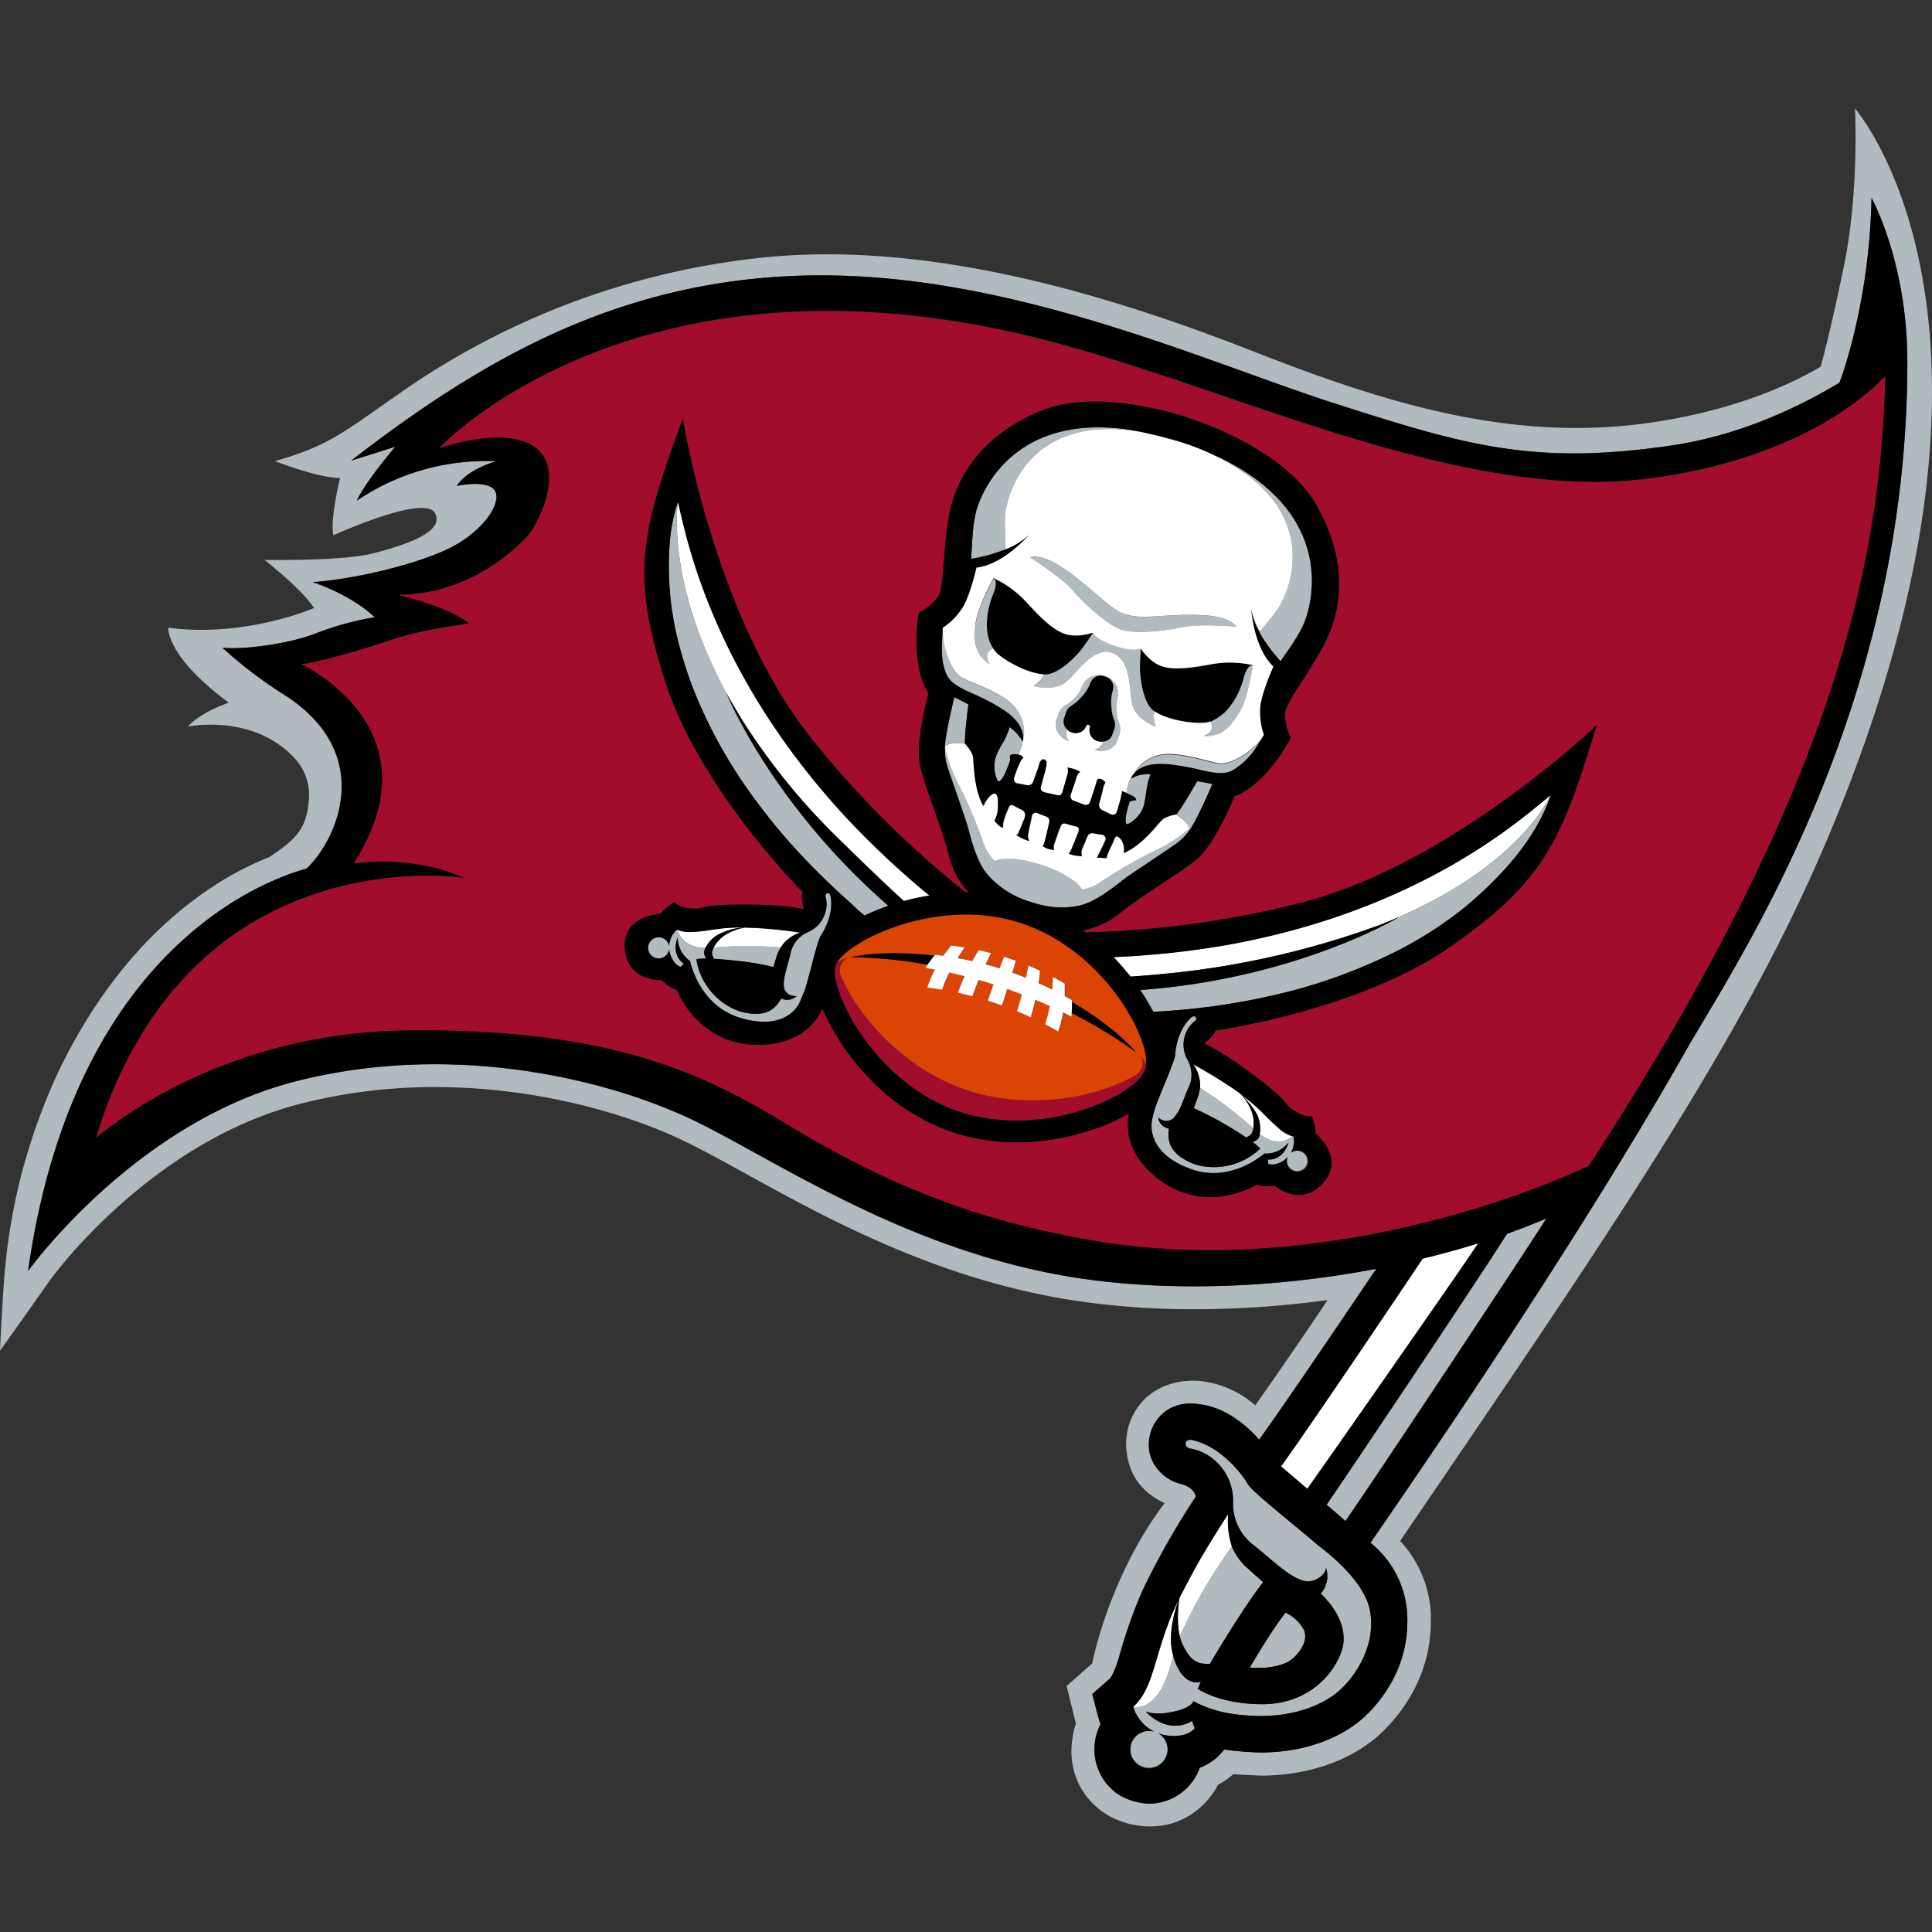
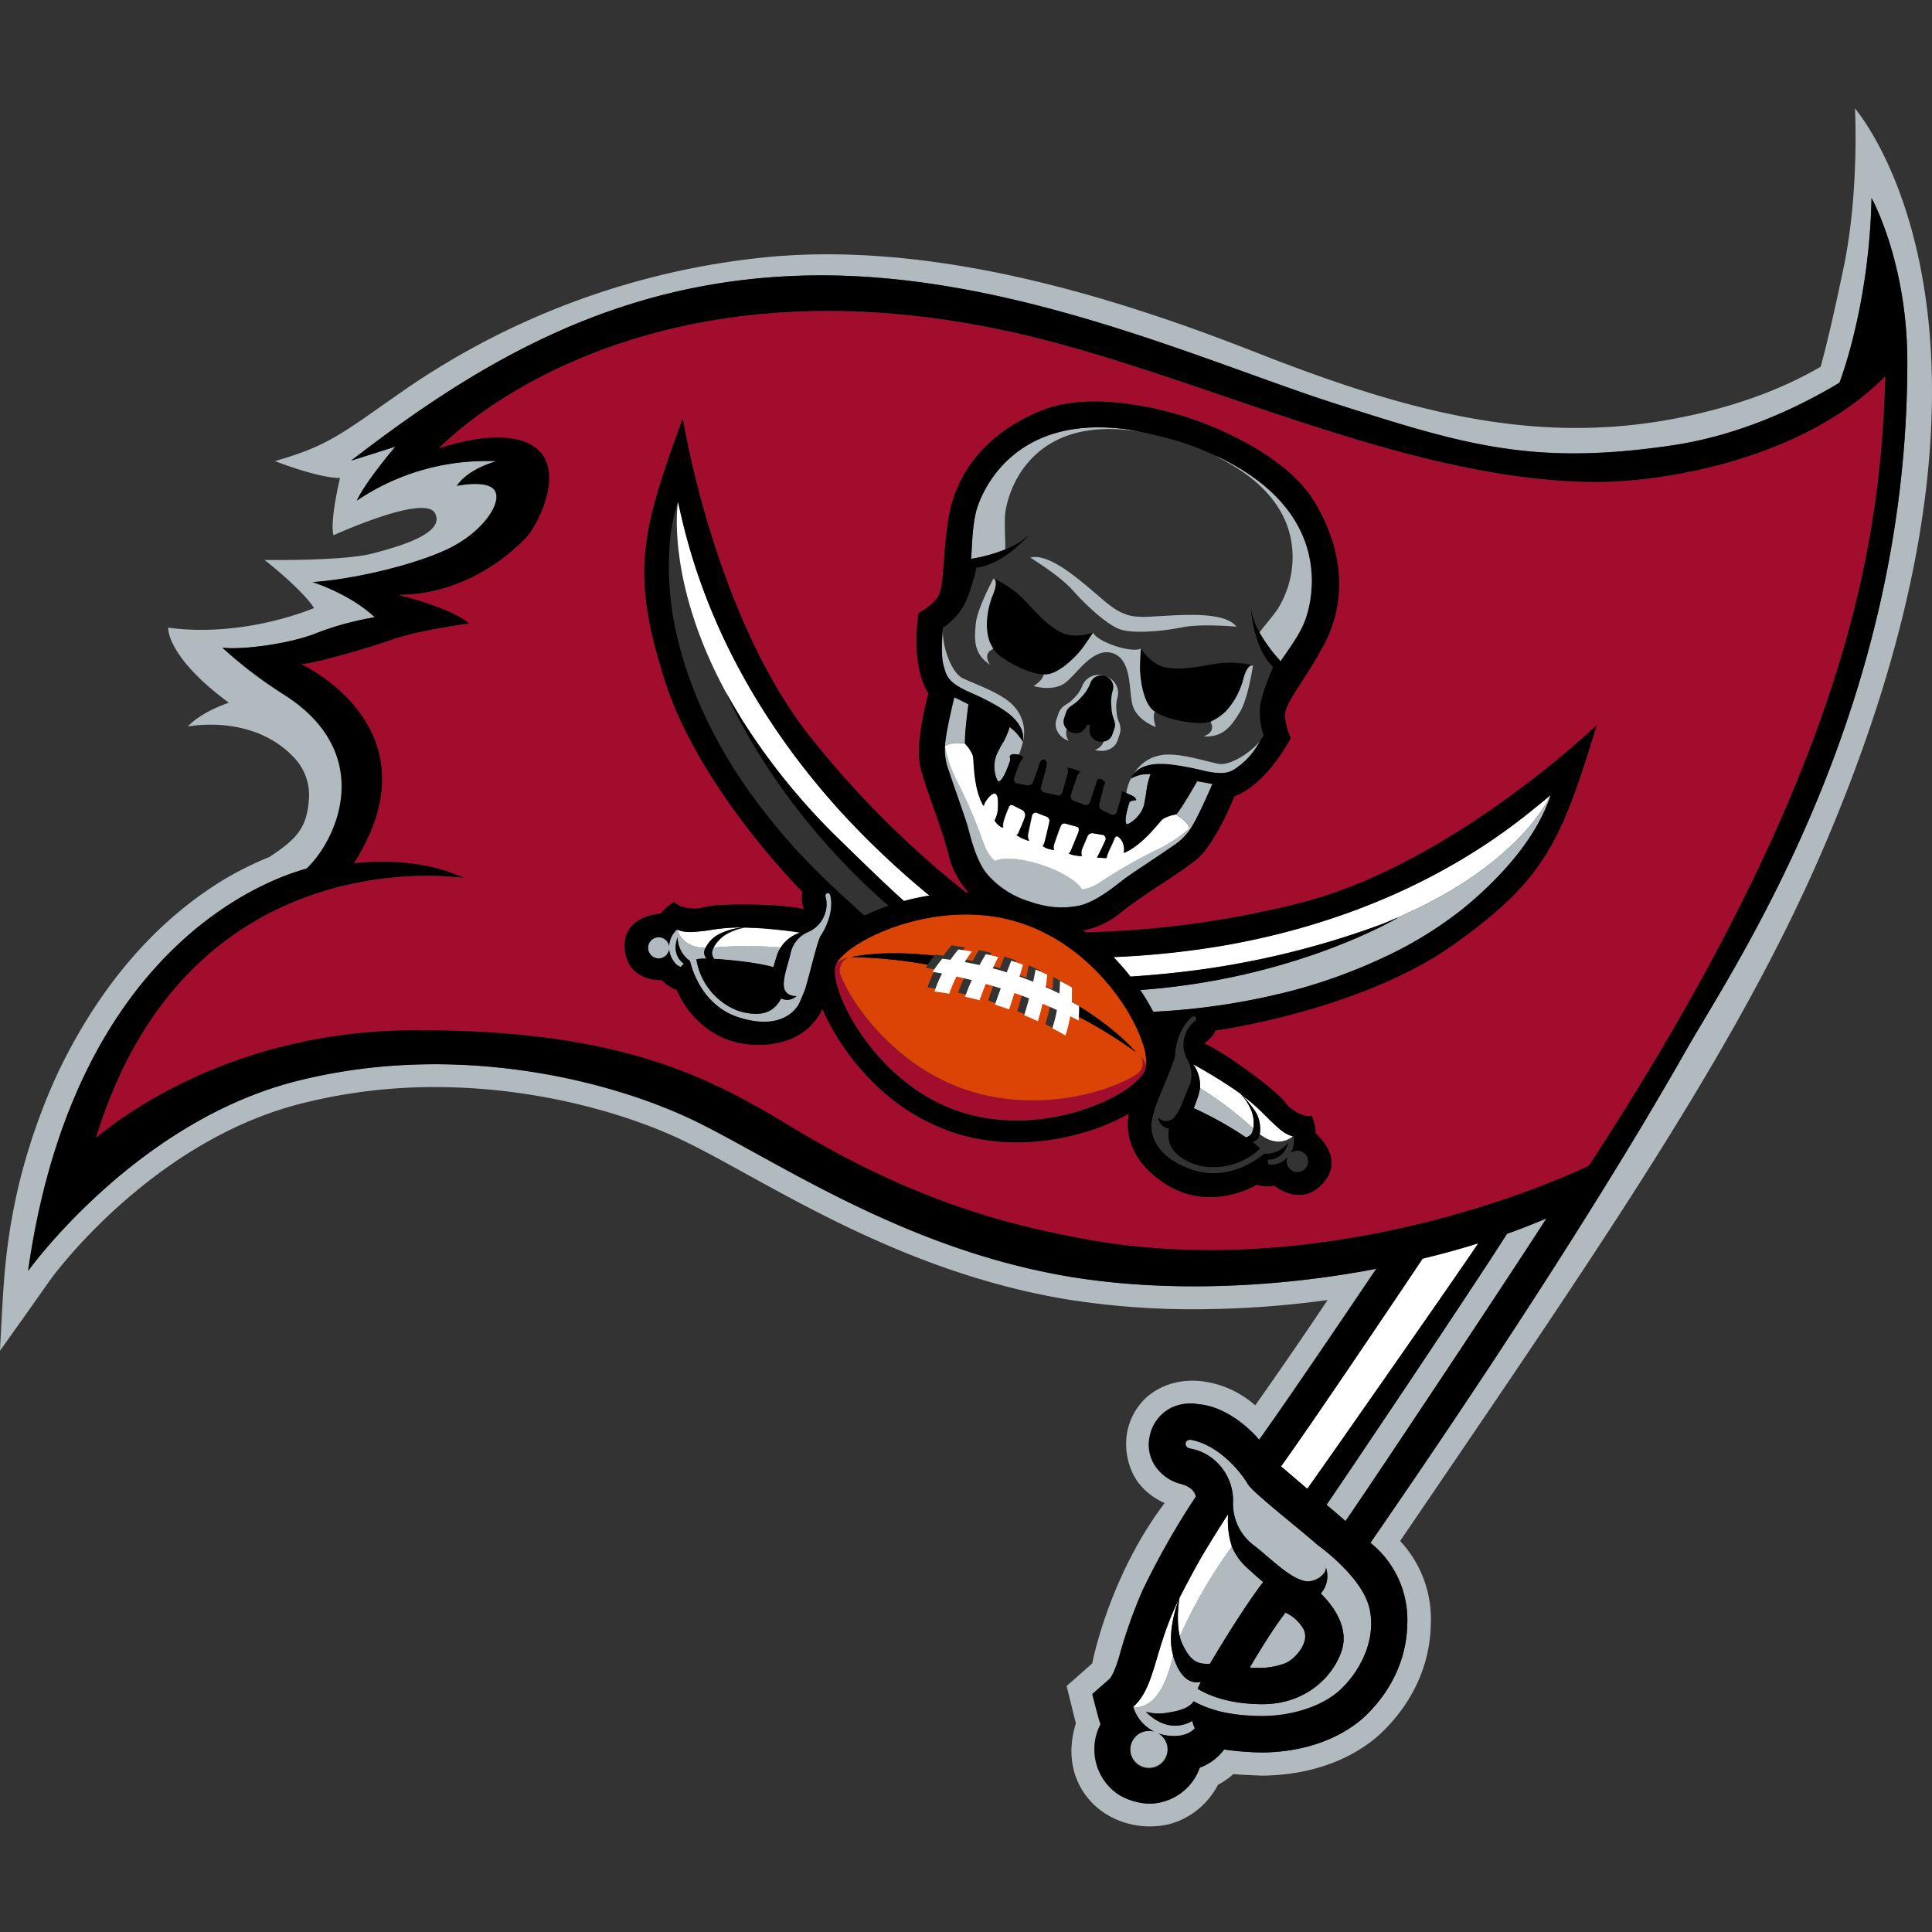
<svg xmlns="http://www.w3.org/2000/svg" viewBox="0 0 500 500">
  <rect x="0" y="0" width="500" height="500" fill="#333333" stroke="none" />
  <g clip-path="url(#a)">
    <path d="M382.586 321.746c-4.704 7.133-41.739 60.122-44.261 63.56-.205-.164-6.567-5.609-6.793-5.805 9.439-13.114 36.129-52.958 36.664-53.771 4.735-1.153 9.418-2.409 14.019-3.85l.371-.134z" fill="#fff" />
    <path d="M400.229 315.333c-6.712 10.612-43.324 65.784-51.981 78.31l-.206-.154c-1.266-1.153-2.902-2.543-4.714-4.056 2.954-4.21 36.798-54.553 46.721-70.137 3.427-1.225 6.803-2.563 10.18-3.963z" fill="#B1BABF" />
    <path d="M305.058 413.963c-1.225 3.088-2.398 8.337-1.915 12.176.101.789.256 1.57.464 2.337-2.893 13.288-8.492 13.505-9.974 13.309a2.586 2.586 0 0 1-.371-.072c5.527-4.9 5.353-13.772 10.993-26.103.258-.567.546-1.143.824-1.719a.154.154 0 0 1-.021.072z" fill="#fff" />
    <path d="M337.78 423.411c.154 2.491-2.759 6.176-5.342 7.092a18.34 18.34 0 0 1-6.753 1.142c-.761 0-1.513 0-2.243-.103.679-1.142 1.502-2.532 2.418-4.024 2.059-3.366 4.612-7.288 6.825-10.18a10.37 10.37 0 0 1 4.704 4.354c.26.535.394 1.123.391 1.719zm-15.141-17.765a15.016 15.016 0 0 1-3.829-5.415 131.576 131.576 0 0 0-13.484 23.294c.154.669.375 1.32.658 1.945 1.956 4.169 3.685 5.311 7.144 5.147 0 0 8.08-13.783 13.782-21.153a194.795 194.795 0 0 1-4.271-3.818z" fill="#B1BABF" />
    <path d="M318.81 400.231a21.472 21.472 0 0 1-.958-8.399l-.308.463c-2.172 3.376-4.313 6.773-6.351 10.232-2.038 3.458-5.795 10.725-5.939 11.013-.144.288-.958 5.682.072 9.974 0-.092.092-.226 0 0a131.545 131.545 0 0 1 13.484-23.283z" fill="#fff" />
    <path d="M354.414 416.268c-1.709-7.503-11.251-14.822-13.453-16.469-4.715-4.117-16.902-13.69-18.055-15.748-1.245-2.244-6.886-9.892-14.606-11.436 0 0-1.286-.185-1.472.813-.092.608.165 1.174 1.081 1.421a13.023 13.023 0 0 1 6.938 3.52 13.748 13.748 0 0 1 4.251 10.293 13.492 13.492 0 0 0 5.146 11.076c4.066 3.036 8.863 8.162 13.073 9.335.249.07.504.115.761.134 2.79.247 5.435-2.264 5.013-3.674a6.838 6.838 0 0 1-1.286 6.845c4.673 4.601 6.937 9.85 5.476 14.575-1.864 6.073-8.647 14.235-21.05 14.07-8.832-.113-14.019-2.573-16.284-3.983l.813-1.822c-5.146 1.246-7.071-6.423-7.153-6.763-2.893 13.289-8.492 13.505-9.974 13.309a2.338 2.338 0 0 1-.371-.072 10.726 10.726 0 0 0 5.435 6.423 4.78 4.78 0 0 0-5.723 2.552 4.78 4.78 0 0 0 1.729 6.023 4.794 4.794 0 0 0 6.639-1.349 4.789 4.789 0 0 0-1.348-6.639c-.113-.072-.216-.113-.33-.175.609.237 1.24.413 1.884.525 5.764.957 7.658-1.822 7.658-1.822a10.164 10.164 0 0 1-.659-1.904s-5.702 4.014-12.001-2.357c1.914.541 3.93.611 5.877.206 5.342-.793 6.073-2.471 6.433-2.78a.661.661 0 0 1 0-.154c4.622 2.512 9.727 3.685 16.994 3.829 8.152.155 15.955-2.398 20.586-6.402 4.632-4.004 10.005-12.445 7.978-21.4z" fill="#B1BABF" />
    <path d="M480.062 28.041s1.163 21.317-2.861 40.833c-3.891 18.857-6.032 26.042-6.032 26.042-8.235 4.827-21.564 10.766-41.049 14.009-36.366 6.062-69.366-3.706-105.392-17.849-36.026-14.142-84.249-29.376-128.983-24.24a199.597 199.597 0 0 0-90.909 33.967c-16.47 11.446-19.557 14.472-33.68 18.528 0 0 11.117 4.375 16.84 4.375 0 0-2.697 11.126-1.688 14.822 0 0 23.571-10.777 26.268-5.723 2.697 5.054-8.42 8.43-16.16 10.437-7.74 2.007-27.956 1.678-27.956 1.678s9.48 7.339 12.825 12.434c0 0-17.869 7.781-37.745 5.085 0 0-.659 7.359 15.677 19.413-3.48 1.245-7.885 3.262-10.613 6.175 0 0 17.118-3.53 27.874 8.451a14.072 14.072 0 0 1 3.438 10.746c-.587 7.277-3.376 10.057-10.231 14.586a84.037 84.037 0 0 0-12.115 6.052c-18.93 11.631-32.774 29.335-42.49 49.561a158.206 158.206 0 0 0-9.954 28.173 155.544 155.544 0 0 0-3.808 22.645C.762 333.387 0 349.568 0 349.568s8.492-11.899 12.475-17.601c3.984-5.703 29.078-37.261 65.66-46.412a140.045 140.045 0 0 1 34.493-4.22c26.762 0 50.683 7.205 64.846 14.173 20.587 9.944 54.297 33.412 98.547 40.751a205.7 205.7 0 0 0 33.288 2.573 254.864 254.864 0 0 0 34.276-2.388 1345.024 1345.024 0 0 1-18.733 27.267 25.514 25.514 0 0 0-14.174-6.289c-9.922-.937-14.894 5.146-14.894 5.146a16.371 16.371 0 0 0-4.117 8.317 17.624 17.624 0 0 0 .71 8.482c1.894 6.011 7.03 8.749 9.027 9.624-14.534 19.248-18.744 41.512-18.744 41.512l-6.618 5.836 2.388 9.676c-3.685 11.868 2.058 20.771 9.603 24.456a21.745 21.745 0 0 0 14.73 1.575 20.068 20.068 0 0 0 11.322-8.234c.41-.613.785-1.249 1.122-1.904a20.988 20.988 0 0 0 4.004-2.78c2.059.237 7.442.402 7.442.402 10.973-.093 21.698-3.201 29.85-10.149 6.444-5.764 13.536-15.594 13.783-29.027a29.584 29.584 0 0 0-7.936-21.554c52.999-77.816 87.409-127.913 109.375-178.884 58.197-135.098 8.553-191.432 8.337-191.875zm-94.481 325.562c-11.322 17.159-22.13 32.938-30.879 45.671a25.524 25.524 0 0 1 9.501 20.987c-.196 11.251-6.176 19.65-11.673 24.56-6.824 5.816-16.15 8.636-25.99 8.708a80.317 80.317 0 0 1-9.748-.772 13.849 13.849 0 0 1-6.309 4.704 13.652 13.652 0 0 1-1.503 3.036 14.065 14.065 0 0 1-11.683 6.279c-2.746-.12-5.42-.92-7.782-2.326a14.023 14.023 0 0 1-6.32-11.703v-.124c.011-2.22.555-4.405 1.586-6.371-.474-1.122-2.131-7.823-2.131-7.823l4.354-3.809c.35-.205 1.42-1.822 2.625-5.949a128.37 128.37 0 0 1 5.99-16.973 202.986 202.986 0 0 1 13.824-24.354c-.401-2.059-2.532-2.964-4.066-3.335a11.06 11.06 0 0 1-5.527-3.428 9.892 9.892 0 0 1-2.368-8.708 10.53 10.53 0 0 1 1.977-4.494 10.531 10.531 0 0 1 3.798-3.112 11.776 11.776 0 0 1 6.855-.834c9.027.834 15.697 9.212 15.697 9.212 8.986-12.537 29.85-43.632 30.334-44.26-27.4 5.239-55.707 5.949-79.257 2.058-42.748-7.092-75.634-29.85-96.879-40.225-21.245-10.376-61.759-20.988-103.467-10.365C34.832 290.475 7.236 328.93 7.236 328.93c12.465-87.821 66.905-102.622 72.052-104.105 7.926-7.421 18.322-30.066-6.3-45.341a112.723 112.723 0 0 1-15.439-11.827c5.147.608 17.251-1.029 23.962-3.643a76.94 76.94 0 0 1 15.44-4.241c-6.361-6.063-16.078-9.099-16.078-9.099 9.707-.608 24.879-3.943 34.276-8.235 9.398-4.292 14.555-11.827 13.032-15.162-1.524-3.335-10.005-1.513-10.005-1.513 3.036-4.549 10.293-6.371 10.293-6.371a59.8 59.8 0 0 0-36.17 10.18c2.326-4.993 9.974-13.968 9.974-13.968-2.903.957-10.942 3.469-11.446 3.623 32.855-25.31 69.427-47.585 120.666-47.956 51.24-.37 101.141 22.645 134.398 33.268 33.257 10.622 50.93 16.016 86.864 10.705 17.2-2.553 32.259-9.604 43.293-16.212 0 0 7.72-19.63 8.306-47.812 0 0 9.264 16.593 9.264 42.429.093 88.665-42.871 153.367-56.612 177.042-13.103 23.18-30.334 50.951-51.425 82.911z" fill="#B1BABF" />
    <path d="M305.336 423.484v-.062.062zM484.354 51.263c-.586 28.182-8.306 47.811-8.306 47.811-11.034 6.609-26.093 13.659-43.293 16.212-35.934 5.311-53.586-.062-86.864-10.705-33.278-10.643-83.169-33.607-134.398-33.308-51.229.298-87.811 22.645-120.574 47.914.505-.154 8.544-2.666 11.446-3.623 0 0-7.647 8.976-9.974 13.968a59.804 59.804 0 0 1 36.17-10.18s-7.277 1.822-10.293 6.371c0 0 8.492-1.832 10.005 1.513 1.513 3.346-3.654 10.942-13.052 15.162-9.397 4.22-24.57 7.586-34.276 8.235 0 0 9.717 3.036 16.078 9.099a76.938 76.938 0 0 0-15.44 4.241c-6.71 2.655-18.805 4.251-23.962 3.643a112.724 112.724 0 0 0 15.44 11.827c24.621 15.275 14.225 37.92 6.3 45.342-5.22 1.482-59.619 16.283-72.053 104.105 0 0 27.565-38.456 69.304-49.078 41.739-10.623 82.222 0 103.467 10.365 21.245 10.365 54.131 33.134 96.879 40.226 23.509 3.901 51.815 3.191 79.257-2.059-.443.679-21.348 31.775-30.334 44.261 0 0-6.67-8.379-15.697-9.213a11.776 11.776 0 0 0-6.855.834 10.54 10.54 0 0 0-5.775 7.607 9.902 9.902 0 0 0 2.368 8.708 11.065 11.065 0 0 0 5.527 3.427c1.534.371 3.665 1.307 4.066 3.335a202.986 202.986 0 0 0-13.824 24.354 128.37 128.37 0 0 0-5.99 16.973c-1.205 4.117-2.275 5.744-2.625 5.95l-4.334 3.818s1.658 6.701 2.131 7.823a13.866 13.866 0 0 0-1.585 6.372v.123a14.014 14.014 0 0 0 6.248 11.755 16.633 16.633 0 0 0 7.782 2.326A14.057 14.057 0 0 0 309 460.518a13.673 13.673 0 0 0 1.503-3.036 13.852 13.852 0 0 0 6.31-4.704 80.3 80.3 0 0 0 9.747.772c9.841-.072 19.166-2.892 25.991-8.708 5.476-4.931 11.476-13.309 11.651-24.58a25.512 25.512 0 0 0-9.552-20.988 2540.909 2540.909 0 0 0 30.88-45.671c21.09-31.96 38.342-59.7 51.466-82.921 13.731-23.572 56.694-88.326 56.612-177.042 0-25.785-9.254-42.377-9.254-42.377zM368.165 325.73c4.735-1.153 9.419-2.409 14.02-3.85l.401-.134c-4.704 7.133-41.739 60.122-44.261 63.56-.205-.164-6.567-5.609-6.793-5.805 9.408-13.114 36.098-52.958 36.633-53.771zm-56.972 76.797a345.08 345.08 0 0 1 6.351-10.232l.308-.463c-.24 2.836.085 5.691.958 8.399a15.024 15.024 0 0 0 3.829 5.415c1.688 1.554 3.088 2.799 4.271 3.777-5.702 7.37-13.782 21.153-13.782 21.153-3.459.205-5.147-.937-7.144-5.147a10.36 10.36 0 0 1-.658-1.945c-1.03-4.293-.093-9.82-.072-9.974.02-.155 3.983-7.71 5.939-10.983zm21.492 14.812a10.365 10.365 0 0 1 4.704 4.354c.26.535.394 1.123.391 1.719.154 2.49-2.759 6.175-5.342 7.092a18.338 18.338 0 0 1-6.752 1.142c-.762 0-1.514 0-2.244-.103.679-1.142 1.502-2.532 2.418-4.025 2.059-3.365 4.612-7.308 6.825-10.179zm13.751 20.37c-4.59 4.004-12.351 6.556-20.586 6.402-7.267-.144-12.352-1.317-16.994-3.829a.661.661 0 0 0 0 .154c-.36.309-1.091 1.987-6.433 2.78a12.355 12.355 0 0 1-5.877-.206c6.299 6.371 12.001 2.357 12.001 2.357.156.655.377 1.293.659 1.904 0 0-1.894 2.779-7.658 1.822a9.847 9.847 0 0 1-1.884-.525c.114.062.217.103.33.175a4.86 4.86 0 0 1-1.084 8.691 4.857 4.857 0 1 1-.213-9.278 10.71 10.71 0 0 1-5.435-6.423c5.528-4.899 5.353-13.772 10.993-26.103.258-.566.546-1.143.824-1.719a.162.162 0 0 1 0 .062c-1.225 3.088-2.399 8.337-1.915 12.177.101.788.256 1.569.463 2.336.083.34 1.977 8.008 7.154 6.763l-.813 1.822c2.264 1.41 7.452 3.87 16.284 3.983 12.403.165 19.186-7.998 21.049-14.071 1.462-4.724-.803-9.974-5.476-14.575a6.836 6.836 0 0 0 1.287-6.845c.422 1.41-2.224 3.922-5.013 3.675a4.015 4.015 0 0 1-.762-.134c-4.21-1.173-9.006-6.299-13.072-9.336a13.483 13.483 0 0 1-5.147-11.075 13.728 13.728 0 0 0-4.251-10.293 13.018 13.018 0 0 0-6.937-3.521c-.916-.247-1.174-.813-1.081-1.42.185-1.029 1.472-.813 1.472-.813 7.72 1.544 13.381 9.191 14.606 11.435 1.153 2.059 13.381 11.58 18.054 15.749 2.203 1.606 11.745 8.924 13.453 16.469 2.007 8.924-3.417 17.406-7.998 21.41zm1.771-44.055-.206-.154c-1.266-1.153-2.903-2.543-4.714-4.056 2.954-4.21 36.798-54.554 46.72-70.137 3.469-1.225 6.845-2.563 10.18-3.963-6.711 10.602-43.324 65.752-51.98 78.3v.01zm63.015-92.041c-23.325 10.869-77.148 28.893-130.723 18.888-18.652-3.479-43.232-9.264-75.665-28.986-21.297-12.897-44.261-25.228-97.898-24.992-44.405.217-72.927 20.34-82.006 27.792 24.076-78.599 95.325-67.101 95.325-67.101-13-6.238-28.605-3.85-28.605-3.85 22.316-35.11-13.638-51.548-13.638-51.548 3.026 0 16.675-3.942 23.674-6.371 6.999-2.43 19.783-4.118 19.783-4.118-4.467-4.117-18.27-7.421-18.27-7.421 13.042 0 24.848-6.32 33.062-14.874 2.861-2.974 10.694-17.869 1.811-23.674-8.172-5.311-24.384.587-24.394.597-.011.01 48.532-52.29 148.643-29.953 47.492 10.602 101.027 38.414 150.455 38.713 16.613.103 53.267-5.291 75.14-27.308-1.225 41.883-8.996 100.471-76.694 204.195v.011zM305.367 423.412v.072-.072z" />
    <path d="M412.724 124.797c-49.407-.299-102.931-28.11-150.455-38.713-100.111-22.336-148.622 29.933-148.643 29.953-.021.021 16.222-5.908 24.395-.597 8.883 5.775 1.029 20.669-1.812 23.675-8.234 8.553-20.02 14.873-33.061 14.873 0 0 13.803 3.315 18.27 7.422 0 0-12.805 1.677-19.783 4.117-6.98 2.439-20.587 6.371-23.675 6.371 0 0 35.954 16.469 13.639 51.548 0 0 15.604-2.388 28.604 3.85 0 0-71.228-11.497-95.325 67.122 9.08-7.483 37.601-27.606 82.006-27.792 53.607-.236 76.602 12.095 97.898 24.992 32.465 19.681 57.014 25.506 75.665 28.986 53.597 10.004 107.419-8.019 130.723-18.888 67.75-103.838 75.521-162.426 76.694-204.258-21.873 22.017-58.526 27.411-75.14 27.339zm-36.746 119.812c-23.963 16.953-61.481 22.13-61.481 22.13-.422 1.627-2.903 3.335-2.903 3.335s3.84 1.421 13.268 8.513c9.429 7.092 6.866 6.742 9.871 8.77 3.006 2.027 4.714 1.451 4.714 1.451a13.43 13.43 0 0 1 1.03 4.529c1.256 1.184 7.401 7.051 1.688 13.124s-12.352.432-12.352.432a9.798 9.798 0 0 1-4.611-.278s-12.229 7.699-24.374-.69c-9.882-6.814-9.264-14.894-8.708-17.683a53.387 53.387 0 0 1-10.592 4.56c-9.912 3.088-22.563 4.395-35.131.216a53.595 53.595 0 0 1-20.483-12.939 62.246 62.246 0 0 1-11.991-16.613 53.103 53.103 0 0 1-1.092-2.398c-.864 2.059-5.002 9.871-17.817 9.315-14.75-.638-19.866-14.153-19.866-14.153a9.909 9.909 0 0 1-3.839-2.553s-8.667.515-9.573-7.781c-.906-8.296 7.555-9.264 9.264-9.449a13.225 13.225 0 0 1 3.531-3.006s1.029 1.493 4.642 1.688c3.613.196 1.369-1.029 13.165-1.029s15.707 1.214 15.707 1.214-.947-2.861-.298-4.415c0 0-26.763-26.762-35.676-54.739-8.914-27.977-6.176-38.353 4.621-67.853 0 0 7.998 50.262 32.547 81.841a249.87 249.87 0 0 0 40.71 40.812h.751a21.622 21.622 0 0 1-5.003-9.16c-2.192-8.647-5.784-16.686-7.431-23.088-1.647-6.402 2.058-19.228 2.058-19.228-4.92-7.884-2.521-20.864-2.521-20.864a15.42 15.42 0 0 0 4.693-3.726c2.059-2.47 1.318-9.758 2.965-20.483 1.647-10.726 8.605-21.811 24.045-28.142 15.439-6.33 38.475 1.956 38.681 2.059.206.103 23.602 7.421 32.084 21.708 8.481 14.287 7.462 27.421 2.316 36.963-5.147 9.542-10.118 14.935-9.984 18.126a15.175 15.175 0 0 0 1.492 5.795s-5.919 11.806-14.657 15.193c0 0-4.807 12.424-9.995 16.541-5.188 4.117-12.887 8.358-19.856 13.937a21.552 21.552 0 0 1-9.263 4.251l.669.494a249.177 249.177 0 0 0 56.9-7.967c38.63-10.396 75.325-45.66 75.325-45.66-9.191 29.984-13.288 39.906-37.24 56.869v.031z" fill="#A30D2D" />
    <path d="m287.858 190.169.577-1.698c.576-1.74-.711-2.522-.783-5.332a10.753 10.753 0 0 1 .361-4.539 2.895 2.895 0 0 0-1.719-3.49l-.299-.113-.268-.072a2.88 2.88 0 0 0-3.499 1.729 10.836 10.836 0 0 1-2.471 3.829c-1.76 2.203-3.262 2.059-3.839 3.788l-.576 1.698a2.73 2.73 0 0 0 .741 2.759c.351.38.789.669 1.276.844a2.93 2.93 0 0 0 3.788-1.678.486.486 0 0 1 .889-.049c.06.114.073.246.037.368a2.925 2.925 0 0 0 1.997 3.613 3.458 3.458 0 0 0 1.513.103 2.726 2.726 0 0 0 2.275-1.76zm7.154-17.17c0 1.905.659 9.264 3.88 11.189h.072c3.222 2.203 9.933 3.232 13.124 2.841.417-.077.83-.176 1.235-.299a14.61 14.61 0 0 0 3.83-2.593 19.038 19.038 0 0 0 3.623-5.579c.388-.892.711-1.81.967-2.749 0 0 .68-3.088 1.997-3.582l.412-.061h.092a27.4 27.4 0 0 0-8.769-.494l-1.338.185c-5.198.947-10.047 1.739-13.382.617a8.791 8.791 0 0 1-2.84-1.646l-.618-.556a16.163 16.163 0 0 1-1.976-2.285l-.062-.083c-.021.021-.257 3.212-.247 5.095zm-37.549-22.974c.772 1.163-.567 4.056-.567 4.056a21.062 21.062 0 0 0-.833 2.583c-.772 2.996-1.03 6.711.175 9.696.051.103.833 1.462.792 1.503a1.819 1.819 0 0 1-.226.175l.226-.164s.484.669.793 1.029c2.305 2.233 8.286 5.455 12.187 5.651h.093c3.726.412 8.666-5.064 9.829-6.588 1.164-1.523 2.924-4.22 2.924-4.22a17.415 17.415 0 0 1-3.088.659c-.268 0-.546.02-.834.062h-.051a8.988 8.988 0 0 1-3.263-.392c-3.325-1.111-6.711-4.673-10.293-8.564a21.088 21.088 0 0 0-.958-.957 26.885 26.885 0 0 0-7.267-4.868l.361.339z" />
    <path d="M266.418 233.286h.072a27.945 27.945 0 0 0 5.928 1.4c2.19.236 4.403.149 6.567-.257 4.931-.875 10.572-5.929 12.692-7.432 2.12-1.503 10.159-6.804 11.971-8.09a15.326 15.326 0 0 0 5.218-5.517c1.874-3.171 5.034-10.53 5.034-10.53s-3.037-.597-4.045-.721v.083c-.453.792-4.118 7.205-5.394 8.522h-.103c.782.453 3.088 1.894 3.469 3.582a35.795 35.795 0 0 1-8.605 5.641 123.217 123.217 0 0 0-14.781 8.523 11.824 11.824 0 0 1-4.385 1.667c-1.143-2.058-5.147-4.58-10.293-6.31-5.353-1.801-10.293-2.14-12.29-1.029a11.828 11.828 0 0 1-2.81-4.323 123.667 123.667 0 0 0-6.66-15.707 36.002 36.002 0 0 1-3.458-9.696c1.605-1.349 5.239-.721 5.239-.721a8.831 8.831 0 0 1 0-1.029c0-2.687.782-8.235.885-9.038a.706.706 0 0 0 0-.092c-.865-.515-3.664-1.863-3.664-1.863a.561.561 0 0 0 0 .082c-.216.875-1.915 7.926-2.306 11.322a15.191 15.191 0 0 0 .834 7.545c.679 2.121 3.88 11.199 4.663 13.67.102.308.216.7.339 1.142.844 3.14 2.326 9.264 5.301 12.445a23.499 23.499 0 0 0 10.582 6.731zm10.941-80.821c3.603 4.117 9.264 9.366 12.692 10.468 3.427 1.101 11.054.453 16.469-.69 5.424-.875 13.484 0 13.484-.082-3.335-4.117-14.658-2.944-21.039-2.646-5.528.433-7.206-.391-7.566-.535-.36-.144-2.192-.453-6.361-4.117-4.9-4.117-13.227-11.847-18.353-10.571-.02.113 6.938 4.23 10.674 8.173zm-21.132 19.587c-.133-.185-1.811-2.593.33-3.849l.247-.165c.08-.052.155-.111.226-.175 0 0-.741-1.4-.792-1.503-1.236-2.985-.947-6.701-.175-9.696.222-.878.5-1.741.833-2.583 0 0 1.339-2.893.567-4.056l-.289-.298h-.061s-4.21 7.709-4.581 11.703c-.37 3.994-.669 7.689 3.695 10.622zm13.876 2.471s.072 1.245-2.584 3.015c0 0 4.282 1.369 7.504-.401 3.221-1.77 7.503-9.851 12.938-8.09 5.435 1.76 3.932 10.9 5.435 14.256 1.503 3.355 5.486 4.755 5.733 4.837-1.029-2.995-.226-3.952-.226-3.952-3.222-1.925-3.87-9.264-3.881-11.189-.01-1.925.216-5.074.227-5.146-2.419 1.245-11.261-1.719-12.352-4.118 0 0-1.771 2.707-2.923 4.221-1.153 1.513-6.145 6.978-9.871 6.567zm53.658-2.254c-1.318.463-1.997 3.582-1.997 3.582-.256.938-.58 1.857-.968 2.749a19 19 0 0 1-3.623 5.578 14.608 14.608 0 0 1-3.829 2.594c.039.183.094.362.165.536.978 2.398-2.059 3.283-2.059 3.283 5.28.288 7.298-2.861 9.418-6.279 2.121-3.417 3.418-12.094 3.418-12.094h-.093l-.432.051z" fill="#B1BABF" />
    <path d="M251.101 179.217a66.508 66.508 0 0 1 6.084 2.985c2.943 1.667 6.114 3.633 7.339 6.979a.284.284 0 0 0 0 .092c.321.885.368 1.847.133 2.759a1.015 1.015 0 0 0-.123-.412c-.268-.525-.731-.906-1.029-1.4a11.685 11.685 0 0 0-2.203-2.058 18.716 18.716 0 0 1-1.637 3.88 30.117 30.117 0 0 0-1.811 3.438.162.162 0 0 1 0 .062c-1.246 3.232.206 6.649.545 6.67.34.02 1.256-.36 2.872-4.9a3.61 3.61 0 0 0 .175-.555 2.431 2.431 0 0 0-.124-.927c.196-.741 1.143-.679 1.74-.607.205.018.408.053.607.103a20.484 20.484 0 0 0 1.03-3.171 9.992 9.992 0 0 0-2.327-9.418c-2.933-3.345-10.478-5.836-13.298-7.256-2.821-1.421-5.373-8.235-5.034-12.96 0 0-.267 2.625-.267 5.271-.013 1.01.035 2.021.144 3.026.054.409.133.815.236 1.214.793 2.749.886 4.519 6.948 7.185zm41.883 26.793c.216.123.566.257.7.484.146.192.276.395.391.607l-.895.144c-.165 0-.906.257-.906.484-1.441 4.611-1.029 5.424-.659 5.64.371.217 3.5-1.647 4.457-4.982 0 0 .535-2.81.649-3.911a19.549 19.549 0 0 1 1.029-4.055 8.589 8.589 0 0 0-5.085 1.132 10.996 10.996 0 0 0-1.184 3.777s1.256.546 1.503.68zm22.377-8.327c-3.087-.576-10.632-3.088-14.986-2.234a10.092 10.092 0 0 0-6.928 4.818c2.409-2.78 6.784-2.666 10.088-2.244 2.585.346 5.148.838 7.678 1.472 6.464 1.523 7.597.175 9.923-1.575a19.393 19.393 0 0 0 4.858-5.981l.072-.113c-2.841 3.376-7.956 6.361-10.705 5.857zm-26.381-13.32v-.062a9.039 9.039 0 0 1 .237-3.829 4.456 4.456 0 0 0-2.913-5.363 2.896 2.896 0 0 1 1.719 3.49 10.738 10.738 0 0 0-.36 4.539c.072 2.81 1.358 3.592.782 5.332l-.577 1.698a2.725 2.725 0 0 1-2.274 1.76.162.162 0 0 1 0 .062 3.42 3.42 0 0 1-2.234 2.059c2.512.834 5.147-.247 5.877-2.44l.546-1.626a4.425 4.425 0 0 0-.185-3.088 7.461 7.461 0 0 1-.618-2.532zm-13.638 1.606.576-1.698c.577-1.74 2.059-1.585 3.839-3.788a10.836 10.836 0 0 0 2.471-3.829 2.88 2.88 0 0 1 3.5-1.729 4.465 4.465 0 0 0-5.6 2.491 8.593 8.593 0 0 1-2.141 3.201 7.359 7.359 0 0 1-1.997 1.657 4.38 4.38 0 0 0-2.058 2.357l-.546 1.626c-.731 2.183.71 4.632 3.211 5.476a3.4 3.4 0 0 1-.545-2.985.175.175 0 0 1 0-.072 2.731 2.731 0 0 1-.71-2.707z" fill="#B1BABF" />
    <path d="M244.534 193.133a36.045 36.045 0 0 0 3.459 9.697 123.811 123.811 0 0 1 6.66 15.707 11.815 11.815 0 0 0 2.81 4.323c2.007-1.112 6.937-.772 12.29 1.029 5.146 1.73 9.14 4.262 10.293 6.31a11.824 11.824 0 0 0 4.385-1.667 123.217 123.217 0 0 1 14.781-8.523 35.795 35.795 0 0 0 8.605-5.641c-.392-1.688-2.687-3.088-3.469-3.582a9.338 9.338 0 0 0-3.294 1.153c-1.081.793-4.992 6.608-10.108 8.801.484-2.882-1.379-4.375-1.863-4.323-.484.051-.844 1.183-.947 1.471-.103.289-1.091 2.234-1.42 3.15-.33.916-.237 1.029-.237 1.029-.824 0-1.647-.072-2.46-.133a79.093 79.093 0 0 0 2.141-4.416 1.03 1.03 0 0 0-.824-1.493c-.73-.113-1.461-.226-2.192-.37h-.072a1.376 1.376 0 0 0-1.585.762l-.278.689c-.34.803-.7 1.616-1.03 2.419a.337.337 0 0 1-.051.144 2.665 2.665 0 0 0-.062 1.874 12.171 12.171 0 0 1-2.11-.227 7.96 7.96 0 0 1-1.256-.432c.282-.27.503-.596.649-.957.731-1.781 1.853-4.55 1.853-4.55s.442-1.194-.33-1.421a68.645 68.645 0 0 1-3.088-.854 1.032 1.032 0 0 0-1.214.69c-.165.411-.443 1.029-.546 1.348l-1.184 3.397a.089.089 0 0 1 0 .051 2.62 2.62 0 0 0 0 1.411s-1.029-.206-1.533-.35a5.49 5.49 0 0 1-1.338-.7c.169-.23.304-.483.401-.752.474-1.688.937-3.798 1.338-5.568a1.182 1.182 0 0 0-.71-1.287 73.79 73.79 0 0 1-2.635-1.029 1.027 1.027 0 0 0-1.235.772c-.35 1.595-.752 3.51-1.03 4.899-.07.57.046 1.148.33 1.647a16.205 16.205 0 0 1-1.894-.731c-.483-.245-.951-.52-1.4-.823.494 0 .772-1.091.772-1.091.546-1.143.916-2.131 1.348-3.212 0 0 0-.092.052-.144v-.103a1.51 1.51 0 0 0-.504-1.842c-1.153-.577-2.45-1.256-2.461-1.256a.812.812 0 0 0-.766-.042.818.818 0 0 0-.469.608 23.87 23.87 0 0 0-1.41 3.881 5.934 5.934 0 0 0-.051 1.358 4.67 4.67 0 0 1-2.141-1.924 7.092 7.092 0 0 0 .885-3.5c0-1.482.103-2.862-.587-3.356-.689-.494-1.842.752-2.439 1.637a5.215 5.215 0 0 0-.721 1.389v.114c-2.779-4.838-2.388-11.858-2.769-13.145a10.146 10.146 0 0 0-2.007-2.995s-3.726-.669-5.332.679zm41.441-18.137.298.113-.298-.113z" fill="#fff" />
    <path d="m361.763 237.455-.196.165s-26.391 15.707-66.462 18.579a57.92 57.92 0 0 1 3.365 5.641 176.676 176.676 0 0 0 37.056-5.744 139.786 139.786 0 0 0 22.295-8.183c7.3-3.339 14.179-7.53 20.493-12.486a98.178 98.178 0 0 0 11.323-10.674c4.796-5.321 9.171-11.662 11.538-18.476l.186-.566c-.227.453-7.854 17.982-39.598 31.744z" fill="#B1BABF" />
    <path d="M288.167 247.666a62.327 62.327 0 0 1 4.416 5.065l4.848-.371c7.349-.617 14.698-1.503 21.965-2.82a222.3 222.3 0 0 0 38.003-10.293 128.208 128.208 0 0 0 4.364-1.822c31.744-13.762 39.371-31.291 39.567-31.744 0 .082-1.307 1.132-3.356 2.789a199.79 199.79 0 0 1-2.933 2.368c-11.92 9.418-36.798 26.35-77.302 33.638a224.74 224.74 0 0 1-29.572 3.19z" fill="#fff" />
    <path d="M294.147 278.021c-8.234 5.146-26.505 9.943-44.126 4.035-17.293-5.806-28.821-20.587-32.475-29.593a3.621 3.621 0 0 1 1.986-4.632 6.815 6.815 0 0 0-3.036 1.41 2.832 2.832 0 0 0-.258.566c-1.935 5.785 9.789 30.365 31.909 37.797 22.12 7.431 46.093-4.447 48.255-10.89.092-.274.154-.557.185-.844a7.025 7.025 0 0 0-1.462-2.553 3.507 3.507 0 0 1-.978 4.704z" fill="#A30D2D" />
    <path d="M264.493 238.927c-20.401-6.845-42.532 3.273-47.349 9.418a5.09 5.09 0 0 0-.545.782s0 .093-.062.113a6.826 6.826 0 0 1 3.036-1.41 3.621 3.621 0 0 0-1.986 4.632c3.685 8.996 15.182 23.788 32.475 29.593 17.622 5.908 35.923 1.132 44.126-4.035a3.508 3.508 0 0 0 1.03-4.704 7.009 7.009 0 0 1 1.461 2.553 14.77 14.77 0 0 0-.967-6.238c-3.376-9.778-14.328-25.033-31.219-30.704zm12.887 23.293v.844l-2.213-1.112a30.93 30.93 0 0 1-1.246 4.962 71.706 71.706 0 0 0-3.386-1.853 38.05 38.05 0 0 0 1.194-4.714 104.144 104.144 0 0 0-3.737-1.627 50.708 50.708 0 0 1-1.204 4.499c-1.173-.536-2.347-1.03-3.53-1.544.463-1.452.874-2.903 1.266-4.354a126.3 126.3 0 0 0-3.799-1.4c-.442 1.41-.895 2.83-1.369 4.251a87.969 87.969 0 0 0-3.643-1.225c.483-1.421.978-2.82 1.482-4.21a124.4 124.4 0 0 0-3.87-1.163 75.688 75.688 0 0 0-1.616 4.23 89.67 89.67 0 0 0-3.747-.905 49.11 49.11 0 0 1 1.74-4.293 134.207 134.207 0 0 0-3.974-.947 38.695 38.695 0 0 0-1.873 4.447 95.442 95.442 0 0 0-3.819-.566 30.372 30.372 0 0 1 1.977-4.653l-2.45-.442c.175-.268.36-.525.535-.783a119.487 119.487 0 0 0-19.855-1.945c4.57-1.029 12.351-1.492 21.615-.401.072-.083.134-.175.206-.268l2.12.278a31.59 31.59 0 0 1 2.059-2.666 96.84 96.84 0 0 1 3.489.525 50.454 50.454 0 0 0-1.852 2.738 79.5 79.5 0 0 1 3.839.782c.525-.967 1.029-1.914 1.637-2.83 1.091.226 2.161.483 3.211.751a95.646 95.646 0 0 0-1.42 2.923c1.204.319 2.418.669 3.633 1.03.381-1.03.762-2.059 1.153-3.016 1.029.319 2.059.658 3.036 1.029a170.832 170.832 0 0 1-.895 3.088c1.194.432 2.367.875 3.53 1.338.227-1.029.433-2.12.628-3.17 1.03.422 2.007.864 3.016 1.338a62.951 62.951 0 0 1-.401 3.211c1.204.546 2.388 1.102 3.53 1.668.093-1.091.144-2.172.165-3.253a76.235 76.235 0 0 1 3.088 1.699 34.575 34.575 0 0 1 0 3.252l1.853 1.029v.515c7.771 4.55 13.556 9.46 16.469 12.97a121.356 121.356 0 0 0-16.572-10.057z" fill="#DC4405" />
    <path d="M220.201 247.718c6.662.093 13.303.744 19.856 1.945a36.811 36.811 0 0 1 1.739-2.347c-9.212-1.06-17.025-.617-21.595.402zm57.21 11.621v2.882a121.36 121.36 0 0 1 16.541 10.087c-2.985-3.51-8.77-8.42-16.541-12.969z" />
-     <path d="M277.411 259.339v-.515l-1.853-1.029v-3.253a76.204 76.204 0 0 0-3.088-1.698c0 1.08-.072 2.161-.165 3.252a111.734 111.734 0 0 0-3.53-1.667c.164-1.03.298-2.152.401-3.212a94.236 94.236 0 0 0-3.016-1.338c-.195 1.029-.401 2.11-.628 3.17a121.686 121.686 0 0 0-3.53-1.338c.309-1.029.607-2.058.895-3.088-1.029-.36-2.058-.7-3.036-1.029-.391 1.029-.772 1.997-1.153 3.016a61.844 61.844 0 0 0-3.633-1.029c.463-1.03.936-1.966 1.42-2.924a66.837 66.837 0 0 0-3.212-.751 57.94 57.94 0 0 0-1.636 2.831 79.522 79.522 0 0 0-3.839-.783 51.25 51.25 0 0 1 1.852-2.738 73.197 73.197 0 0 0-3.489-.525c-.71.865-1.379 1.75-2.059 2.666l-2.12-.278c-.072.093-.134.186-.206.268a36.157 36.157 0 0 0-1.739 2.347c-.175.257-.361.515-.536.782l2.45.443a30.314 30.314 0 0 0-1.976 4.652c1.276.165 2.552.35 3.819.566a38.504 38.504 0 0 1 1.873-4.446c1.307.288 2.635.607 3.973.947a49.275 49.275 0 0 0-1.74 4.292c1.256.278 2.512.576 3.747.906a70.194 70.194 0 0 1 1.616-4.231c1.277.361 2.573.752 3.87 1.163-.504 1.39-1.029 2.79-1.482 4.21 1.225.381 2.44.793 3.644 1.225.473-1.42.926-2.841 1.369-4.251 1.287.453 2.553.916 3.798 1.4a99.14 99.14 0 0 1-1.266 4.354c1.184.484 2.357 1.029 3.531 1.544a51.033 51.033 0 0 0 1.204-4.498c1.276.525 2.522 1.029 3.736 1.626a38.05 38.05 0 0 1-1.194 4.714 72.658 72.658 0 0 1 3.387 1.853 30.916 30.916 0 0 0 1.245-4.961l2.213 1.112v-.844c.093-.999.103-1.956.083-2.913zm-89.365-79.834 1.142 2.058c.741 1.215 1.668 2.831 2.872 4.797a168.738 168.738 0 0 0 23.674 29.469s12.774 12.599 18.209 17.385a63.964 63.964 0 0 1 6.598-1.42 226.103 226.103 0 0 1-21.853-20.535c-34.461-37.344-41.049-72.052-43.231-81.388-.031.072-3.314 20.514 12.589 49.634z" fill="#fff" />
-     <path d="M220.16 233.76c.371.319 3.366 3.304 3.664 3.17a60.674 60.674 0 0 1 6.084-2.48c-30.396-26.505-41.955-55.1-41.955-55.1l.093.165c-15.903-29.129-12.62-49.572-12.62-49.572l-.206.587a46.324 46.324 0 0 0-2.058 12.352 78.699 78.699 0 0 0 1.76 20.782 102.475 102.475 0 0 0 7.153 20.833c3.17 6.877 6.96 13.45 11.323 19.639a156.992 156.992 0 0 0 17.992 21.359 190.222 190.222 0 0 0 8.77 8.265z" fill="#B1BABF" />
+     <path d="M277.411 259.339v-.515v-3.253a76.204 76.204 0 0 0-3.088-1.698c0 1.08-.072 2.161-.165 3.252a111.734 111.734 0 0 0-3.53-1.667c.164-1.03.298-2.152.401-3.212a94.236 94.236 0 0 0-3.016-1.338c-.195 1.029-.401 2.11-.628 3.17a121.686 121.686 0 0 0-3.53-1.338c.309-1.029.607-2.058.895-3.088-1.029-.36-2.058-.7-3.036-1.029-.391 1.029-.772 1.997-1.153 3.016a61.844 61.844 0 0 0-3.633-1.029c.463-1.03.936-1.966 1.42-2.924a66.837 66.837 0 0 0-3.212-.751 57.94 57.94 0 0 0-1.636 2.831 79.522 79.522 0 0 0-3.839-.783 51.25 51.25 0 0 1 1.852-2.738 73.197 73.197 0 0 0-3.489-.525c-.71.865-1.379 1.75-2.059 2.666l-2.12-.278c-.072.093-.134.186-.206.268a36.157 36.157 0 0 0-1.739 2.347c-.175.257-.361.515-.536.782l2.45.443a30.314 30.314 0 0 0-1.976 4.652c1.276.165 2.552.35 3.819.566a38.504 38.504 0 0 1 1.873-4.446c1.307.288 2.635.607 3.973.947a49.275 49.275 0 0 0-1.74 4.292c1.256.278 2.512.576 3.747.906a70.194 70.194 0 0 1 1.616-4.231c1.277.361 2.573.752 3.87 1.163-.504 1.39-1.029 2.79-1.482 4.21 1.225.381 2.44.793 3.644 1.225.473-1.42.926-2.841 1.369-4.251 1.287.453 2.553.916 3.798 1.4a99.14 99.14 0 0 1-1.266 4.354c1.184.484 2.357 1.029 3.531 1.544a51.033 51.033 0 0 0 1.204-4.498c1.276.525 2.522 1.029 3.736 1.626a38.05 38.05 0 0 1-1.194 4.714 72.658 72.658 0 0 1 3.387 1.853 30.916 30.916 0 0 0 1.245-4.961l2.213 1.112v-.844c.093-.999.103-1.956.083-2.913zm-89.365-79.834 1.142 2.058c.741 1.215 1.668 2.831 2.872 4.797a168.738 168.738 0 0 0 23.674 29.469s12.774 12.599 18.209 17.385a63.964 63.964 0 0 1 6.598-1.42 226.103 226.103 0 0 1-21.853-20.535c-34.461-37.344-41.049-72.052-43.231-81.388-.031.072-3.314 20.514 12.589 49.634z" fill="#fff" />
    <path d="m189.219 181.553-1.143-2.059c.34.69.711 1.369 1.143 2.059zm-4.488 63.673c-.25.447-.401.942-.442 1.452.044.55.24 1.077.566 1.523 0 0 9.418.504 15.336 2.131.237-.844.546-1.884.958-3.14a8.21 8.21 0 0 1 1.029-2.058l-.062.062a96.88 96.88 0 0 0-17.385.03z" fill="#B1BABF" />
    <path d="M184.731 245.226a97.056 97.056 0 0 1 17.334 0l.062-.062a9.139 9.139 0 0 1 5.054-3.746c-2.553-.412-5.538-.752-8.101-.978a95.78 95.78 0 0 0-3.84-.268c-.802 0-1.616-.062-2.429-.082a14.547 14.547 0 0 0-4.961 1.822 8.77 8.77 0 0 0-3.119 3.314z" fill="#fff" />
    <path d="M182.57 245.329c0-.072.267-.473.308-.545a7.864 7.864 0 0 1 2.841-2.821 16.82 16.82 0 0 1 6.783-1.935h-1.029a51.544 51.544 0 0 0-7.009.566c-1.96.349-3.941.558-5.929.628a10.809 10.809 0 0 1-1.76-.154 7.981 7.981 0 0 1-1.565-.474c.051.042 1.163 4.735 7.36 4.735z" fill="#fff" />
    <path d="M214.087 231.146c-.329.093-.566.371-.473.906a7.406 7.406 0 0 1-.165 4.457 7.825 7.825 0 0 1-4.333 4.704 7.743 7.743 0 0 0-4.529 5.362c-.597 2.841-2.141 6.588-1.709 9.058.154.947 1.091 2.244 3.242 2.162a3.535 3.535 0 0 1-3.983.607c-1.781 3.284-4.457 4.632-9.336 3.685-4.879-.947-11.322-5.743-12.609-13.824a13.03 13.03 0 0 1 2.625-.154 2.864 2.864 0 0 1-.628-1.544 2.97 2.97 0 0 1 .35-1.235c-6.176 0-7.308-4.694-7.329-4.776a6.083 6.083 0 0 0-2.059 4.272 2.723 2.723 0 0 0-2.92-2.255 2.727 2.727 0 1 0 2.92 3.181.427.427 0 0 0 0-.113c.041.347.107.691.196 1.029a6.418 6.418 0 0 0 1.029 2.141 3.273 3.273 0 0 0 1.822 1.42c.053-.061.101-.126.144-.195.062-.072.618-.649.69-.607-.628-.402-3.294-2.43-1.678-6.845a7.55 7.55 0 0 0 3.212 6.114c.36 1.647 2.954 11.528 12.64 14.595 10.571 3.366 14.636-1.677 15.594-3.582.422-.864 1.502-3.561 1.502-3.561.917-2.625 3.243-12.836 4.118-14.03.875-1.194 3.489-5.97 2.429-10.365.02-.031-.196-.751-.762-.607z" fill="#B1BABF" />
    <path d="M308.805 275.427a9.538 9.538 0 0 1 1.78 6.176 95.787 95.787 0 0 1 13.783 10.499 8.675 8.675 0 0 0-.453-4.57 14.39 14.39 0 0 0-2.861-4.447l-.443-.33a79.037 79.037 0 0 0-3.603-2.429 131.61 131.61 0 0 0-5.146-3.149c-.834-.484-1.668-.947-2.512-1.421l-.545-.329z" fill="#fff" />
    <path d="M325.521 288.838a8.946 8.946 0 0 1 .597 3.737 5.78 5.78 0 0 1-.134.916 12.189 12.189 0 0 0 1.667 1.091 8.232 8.232 0 0 0 1.812.679c.468.115.949.174 1.431.175a6.174 6.174 0 0 0 3.685-1.328h.051a8.075 8.075 0 0 1-1.492-.545 9.601 9.601 0 0 1-1.513-.957c-.659-.484-2.584-2.306-3.088-2.78-.628-.638-1.277-1.266-1.915-1.904-.638-.638-2.47-2.326-3.252-2.923l-2.244-1.791c.206.021 3.643 3.644 4.395 5.63z" fill="#fff" />
-     <path d="M329.566 295.251a8.314 8.314 0 0 1-1.812-.679 12.56 12.56 0 0 1-1.667-1.091 3.09 3.09 0 0 1-.463 1.194 2.951 2.951 0 0 1-1.431.854 14.245 14.245 0 0 1 1.987 1.709c-5.919 5.64-13.834 5.65-18.405 3.407-4.57-2.244-5.774-4.879-5.208-8.595a3.5 3.5 0 0 1-2.81-2.862c.047.028.092.059.134.093a2.912 2.912 0 0 0 3.747.144 11.785 11.785 0 0 0 2.326-3.922c.597-1.441 1.111-2.923 1.781-4.333.265-.58.452-1.193.555-1.822a8.064 8.064 0 0 0-.936-5.147 7.884 7.884 0 0 1-.628-6.371 7.574 7.574 0 0 1 2.563-3.654.681.681 0 0 0 .317-.477.69.69 0 0 0-.152-.552c-.361-.453-.958 0-.958 0-3.499 2.861-4.292 8.234-4.323 9.737-.031 1.503-4.333 11.024-5.146 13.669a25.858 25.858 0 0 0-.947 3.747c-.258 2.11-.175 8.564 10.293 12.269 9.572 3.387 17.57-2.964 18.857-4.065a7.295 7.295 0 0 0 5.589-2.141c.247-.238.478-.493.69-.762-1.03 3.397-3.191 4.23-4.509 4.416a4.14 4.14 0 0 1-.957 0c0 .092 0 .154.062.236.09.294.131.6.123.906.268.114.554.176.844.185a5.356 5.356 0 0 0 3.541-1.338c.238-.197.461-.41.669-.638a2.645 2.645 0 1 0 .793-1.029 6.074 6.074 0 0 0 .833-3.5 7.267 7.267 0 0 0-.102-.792 6.182 6.182 0 0 1-3.685 1.327 6.046 6.046 0 0 1-1.565-.123z" fill="#B1BABF" />
    <path d="M310.102 283.712a133.935 133.935 0 0 1-1.143 3.088 92.814 92.814 0 0 1 13.525 7.566 2.893 2.893 0 0 0 1.369-.875c.272-.431.448-.916.515-1.421a95.932 95.932 0 0 0-13.783-10.499c-.111.724-.272 1.44-.483 2.141zm-14.977-171.947c-29.304-4.992-34.997 16.994-35.058 22.336-.072 3.901.185 6.537.061 8.101a41.057 41.057 0 0 1-8.821 2.429c.247-2.47.237-7.925 1.297-12.228 1.029-4.045 7.751-21.708 31.487-21.811a56.36 56.36 0 0 1 7.926.576c1.029.175 2.007.371 2.964.566l.144.031z" fill="#B1BABF" />
    <path d="M337.883 233.317a249.178 249.178 0 0 1-56.901 7.967l-.669-.494a21.556 21.556 0 0 0 9.264-4.251c6.969-5.579 14.688-9.82 19.856-13.937 5.167-4.117 10.005-16.49 10.005-16.49 8.697-3.335 14.606-15.141 14.606-15.141a15.181 15.181 0 0 1-1.493-5.795c-.134-3.191 4.828-8.574 9.984-18.126 5.157-9.552 6.289-22.645-2.233-36.973-8.523-14.328-31.909-21.616-32.084-21.708-.175-.093-23.273-8.358-38.712-2.1-15.44 6.258-22.44 17.405-24.086 28.131-1.647 10.725-.947 18.013-2.965 20.483a15.424 15.424 0 0 1-4.694 3.726s-2.398 12.98 2.522 20.865c0 0-3.664 12.815-2.058 19.227 1.605 6.413 5.239 14.411 7.431 23.088a21.615 21.615 0 0 0 5.003 9.161h-.71a249.863 249.863 0 0 1-40.73-40.823c-24.519-31.569-32.517-81.8-32.517-81.8-10.787 29.501-13.504 39.876-4.621 67.853 8.883 27.977 35.666 54.708 35.666 54.708-.649 1.554.298 4.416.298 4.416s-3.911-1.194-15.707-1.215c-11.796-.021-9.552 1.235-13.165 1.029-3.613-.205-4.642-1.688-4.642-1.688a13.225 13.225 0 0 0-3.531 3.006c-1.719.185-10.17 1.153-9.264 9.449.906 8.296 9.573 7.782 9.573 7.782a9.917 9.917 0 0 0 3.839 2.552s5.147 13.515 19.866 14.153c12.815.556 16.953-7.256 17.817-9.315.33.782.7 1.585 1.091 2.398a62.286 62.286 0 0 0 12.002 16.583 53.585 53.585 0 0 0 20.484 12.938c12.568 4.179 25.218 2.893 35.13-.216a53.262 53.262 0 0 0 10.612-4.55c-.576 2.79-1.173 10.87 8.708 17.684 12.146 8.389 24.375.69 24.375.69a9.824 9.824 0 0 0 4.611.278s6.608 5.64 12.352-.433c5.743-6.073-.433-11.94-1.688-13.123a13.43 13.43 0 0 0-1.03-4.529s-1.708.566-4.714-1.452c-3.006-2.017-.453-1.678-9.871-8.77-9.418-7.091-13.268-8.512-13.268-8.512s2.481-1.709 2.903-3.335c0 0 37.518-5.147 61.481-22.13 23.962-16.984 28.049-26.886 37.23-56.921-.031 0-36.685 35.264-75.356 45.66zm-93.987-62.551a25.5 25.5 0 0 1-.144-3.027c0-2.645.268-5.27.268-5.27a17.94 17.94 0 0 0 5.362-5.63c1.833-3.335 3.335-9.933 3.335-9.933 6.845-.772 13.248-8.059 13.639-8.512a19.79 19.79 0 0 1-6.228 3.808 41 41 0 0 1-8.821 2.429c.247-2.47.237-7.925 1.297-12.228 1.029-4.045 7.751-21.708 31.487-21.811a56.36 56.36 0 0 1 7.926.576c1.029.175 2.007.371 2.964.566h.144c5.404 1.122 9.737 2.43 10.87 2.79l.329.113a45.77 45.77 0 0 1 2.234.762l.833.319 1.205.473c.556.22 1.142.467 1.76.741.607.278 1.245.567 1.904.886l1.194.504c30.684 14.76 23.921 38.085 22.161 42.531-1.595 4.004-4.765 7.957-6.176 10.211a40.702 40.702 0 0 1-5.465-7.411 18.472 18.472 0 0 1-2.234-6.052s.597 10.149 5.744 15.028c0 0-2.769 6.176-3.346 9.943-.27 2.611.036 5.25.896 7.73 0 0-.371.597-.906 1.42l-.072.114a19.39 19.39 0 0 1-4.858 5.98c-2.327 1.75-3.459 3.088-9.923 1.575a69.556 69.556 0 0 0-7.679-1.472c-3.304-.422-7.678-.535-10.087 2.244a5.056 5.056 0 0 0-.823 1.297 8.585 8.585 0 0 1 5.084-1.132 19.549 19.549 0 0 0-1.029 4.055c-.113 1.101-.648 3.881-.648 3.911-.958 3.335-4.169 5.147-4.457 4.982-.288-.164-.782-1.029.659-5.64 0-.227.741-.494.905-.484l.896-.144a4.912 4.912 0 0 0-.391-.608c-.134-.226-.484-.36-.7-.483-.216-.124-1.503-.69-1.503-.7-.638-.278-1.184-.494-1.184-.494.02.143.02.289 0 .432a7.81 7.81 0 0 1-.206.906.66.66 0 0 1 0 .226c-.072.289-.154.577-.226.865a79.487 79.487 0 0 1-.875 2.933.217.217 0 0 0 0 .072 1.017 1.017 0 0 1-.52.607 1.024 1.024 0 0 1-.797.052h-.114c-.72-.36-1.513-.741-2.336-1.132a1.484 1.484 0 0 1-.783-1.441v-.175c0-.031.052-.185.083-.257.257-.927.803-2.913.875-3.376.141-.672.37-1.323.679-1.936a4.008 4.008 0 0 0-.885-.741 1.856 1.856 0 0 0-1.029-.175 1.516 1.516 0 0 0-.422.752c0 .123-.34 1.153-.7 2.285-.361 1.132-.793 2.398-.978 2.964a1.03 1.03 0 0 1-1.03.752 1.627 1.627 0 0 1-.535-.093c-.72-.288-1.698-.638-2.47-.926l-.144-.052a1.206 1.206 0 0 1-.803-1.461c.401-1.194.916-2.708 1.307-3.891.082-.278.185-.556.268-.844.159-.513.481-.961.916-1.277a6.834 6.834 0 0 0-1.575-.731 16.773 16.773 0 0 0-1.812-.411c.18.461.226.964.134 1.451-.134.463-1.369 4.776-1.42 4.941-.052.164-.278.679-.618.803a3.102 3.102 0 0 1-1.256-.175h-.154c-.782-.237-1.894-.412-2.635-.618 0 0-1.215-.35-.834-1.462 0 0 .793-2.902 1.184-4.281a.642.642 0 0 1 0-.124 7.192 7.192 0 0 0 .267-1.554.888.888 0 0 0-.545-1.022.892.892 0 0 0-.412-.059c-.412 0-.864.741-.967 1.173a20.062 20.062 0 0 1-.371 1.236v.072a1.517 1.517 0 0 0-.082.195 105.34 105.34 0 0 0-1.132 3.17 1.433 1.433 0 0 1-1.586.844 99.77 99.77 0 0 0-2.532-.504h-.113a1.017 1.017 0 0 1-.607-.52 1.036 1.036 0 0 1-.052-.797.164.164 0 0 1 0-.093c.35-1.029.649-1.842 1.03-2.862.224-.555.479-1.098.761-1.626.151-.232.347-.432.577-.587 0-.226-.33-.648-.947-.864l-.247-.062c-.2-.05-.403-.084-.608-.103-.597-.072-1.544-.134-1.739.607.1.298.142.613.123.927a3.548 3.548 0 0 1-.175.556c-1.616 4.539-2.47 4.93-2.871 4.899-.402-.031-1.791-3.438-.546-6.67a.13.13 0 0 0 0-.062 29.952 29.952 0 0 1 1.812-3.437 18.775 18.775 0 0 0 1.636-3.881c.821.588 1.561 1.28 2.203 2.059.299.494.762.875 1.029 1.4.07.127.112.267.124.411a4.67 4.67 0 0 0-.134-2.758.362.362 0 0 1 0-.093c-1.225-3.345-4.395-5.311-7.339-6.979a66.75 66.75 0 0 0-6.083-2.985c-6.063-2.666-6.176-4.436-6.969-7.205-.097-.41-.17-.826-.216-1.245zm6.577 43.447a24.857 24.857 0 0 0-.339-1.143c-.782-2.47-3.984-11.548-4.663-13.669a14.853 14.853 0 0 1-.937-6.268c0-.402.052-.824.103-1.277.391-3.427 2.059-10.478 2.306-11.322a.575.575 0 0 1 0-.083s2.8 1.349 3.664 1.864a.471.471 0 0 1 0 .092c-.103.782-.844 6.351-.885 9.038-.02.342-.02.686 0 1.029a10.166 10.166 0 0 1 2.007 2.995c.381 1.287 0 8.307 2.769 13.145v-.114a5.2 5.2 0 0 1 .721-1.389c.597-.885 1.749-2.121 2.439-1.637s.597 1.873.587 3.356a7.086 7.086 0 0 1-.885 3.499 4.667 4.667 0 0 0 2.141 1.925 5.945 5.945 0 0 1 .051-1.359c.357-1.331.829-2.63 1.41-3.88a.82.82 0 0 1 .857-.682.812.812 0 0 1 .378.116s1.308.679 2.46 1.256a1.51 1.51 0 0 1 .505 1.842v.103c0 .051 0 .093-.052.144-.432 1.081-.803 2.059-1.348 3.212 0 0-.278 1.029-.772 1.091.449.303.916.578 1.4.823.615.283 1.248.527 1.894.731a2.666 2.666 0 0 1-.33-1.647c.268-1.39.669-3.304 1.03-4.9a1.038 1.038 0 0 1 .457-.642 1.041 1.041 0 0 1 .778-.13c.864.361 1.75.7 2.635 1.03a1.182 1.182 0 0 1 .71 1.286c-.401 1.771-.864 3.881-1.338 5.569a2.95 2.95 0 0 1-.401.751c.411.294.861.53 1.338.7.525.144 1.533.35 1.533.35a2.617 2.617 0 0 1 0-1.41.089.089 0 0 0 0-.051l1.184-3.397c.103-.288.381-.937.546-1.348a1.027 1.027 0 0 1 1.214-.69c1.03.309 2.059.597 3.088.854.772.227.33 1.421.33 1.421l-1.853 4.539a2.736 2.736 0 0 1-.649.957c.406.179.826.324 1.256.433.696.136 1.402.212 2.11.226a2.662 2.662 0 0 1 .062-1.873.356.356 0 0 0 .051-.144c.35-.803.711-1.616 1.03-2.419l.278-.69a1.376 1.376 0 0 1 1.585-.762H283c.731.144 1.461.258 2.192.371a1.026 1.026 0 0 1 .936 1.008c.003.168-.036.335-.112.484a78.755 78.755 0 0 1-2.141 4.416c.813.062 1.636.103 2.46.134 0 0-.103-.072.237-1.029.339-.958 1.317-2.862 1.42-3.15.103-.288.473-1.421.947-1.472.473-.051 2.347 1.441 1.863 4.323 5.147-2.192 9.027-8.008 10.108-8.8a9.338 9.338 0 0 1 3.294-1.153h.103c1.317-1.338 4.94-7.73 5.393-8.523v-.082c1.03.123 4.045.72 4.045.72s-3.16 7.36-5.033 10.53a15.321 15.321 0 0 1-5.219 5.517c-1.811 1.287-9.85 6.588-11.97 8.091-2.121 1.502-7.761 6.556-12.692 7.431a22.53 22.53 0 0 1-6.567.258 28.029 28.029 0 0 1-5.929-1.4h.083a23.51 23.51 0 0 1-10.644-6.639c-2.974-3.253-4.456-9.347-5.301-12.486zm-57.044-10.036a124.644 124.644 0 0 1-11.323-19.639 102.493 102.493 0 0 1-7.143-20.947 78.695 78.695 0 0 1-1.76-20.782 46.324 46.324 0 0 1 2.058-12.351l.206-.587c2.213 9.326 8.801 44.044 43.232 81.388a225.91 225.91 0 0 0 21.852 20.494c-2.223.356-4.425.83-6.598 1.42-5.435-4.786-18.178-17.354-18.209-17.385a168.775 168.775 0 0 1-23.674-29.469c-1.204-1.966-2.131-3.582-2.872-4.797a68.167 68.167 0 0 1-1.142-2.059l-.083-.144c.361.875 12.023 28.996 41.945 55.089a60.804 60.804 0 0 0-6.083 2.481c-.299.134-3.294-2.851-3.665-3.17a188.757 188.757 0 0 1-8.738-8.235 157.716 157.716 0 0 1-18.003-21.307zm1.811 35.903c1.287.061 2.563.154 3.84.267 2.563.227 5.548.566 8.1.978a9.17 9.17 0 0 0-5.053 3.747 9.03 9.03 0 0 0-1.03 2.058 70.821 70.821 0 0 0-.936 3.14c-5.929-1.626-15.348-2.131-15.348-2.131a2.999 2.999 0 0 1-.566-1.523c.042-.51.193-1.005.443-1.451a8.779 8.779 0 0 1 3.088-3.366 14.547 14.547 0 0 1 4.961-1.822c.885.041 1.699.103 2.501.103zm17.2 2.058c-.875 1.194-3.201 11.405-4.117 14.03 0 0-1.081 2.697-1.503 3.561-.957 1.905-5.023 6.948-15.594 3.582-9.686-3.088-12.28-12.948-12.64-14.595a7.546 7.546 0 0 1-3.211-6.114c-1.606 4.395 1.029 6.422 1.667 6.844-.103 0-.617.536-.679.608a1.607 1.607 0 0 1-.144.195 3.27 3.27 0 0 1-1.822-1.42 6.41 6.41 0 0 1-1.03-2.141 7.496 7.496 0 0 1-.195-1.029.427.427 0 0 1 0 .113 2.745 2.745 0 0 1-1.028 1.71 2.743 2.743 0 0 1-3.705-.314 2.748 2.748 0 1 1 4.733-2.323 6.083 6.083 0 0 1 2.059-4.271c.504.21 1.028.369 1.564.473.582.099 1.17.151 1.76.155a42.43 42.43 0 0 0 5.929-.628 51.572 51.572 0 0 1 7.01-.566h1.029a16.804 16.804 0 0 0-6.783 1.935 7.845 7.845 0 0 0-2.841 2.82c0 .072-.257.474-.309.546a2.986 2.986 0 0 0-.35 1.235c.052.565.271 1.102.628 1.544a12.961 12.961 0 0 0-2.625.154c1.308 8.08 7.628 12.867 12.609 13.824 4.982.957 7.556-.402 9.336-3.685a3.539 3.539 0 0 0 3.984-.607c-2.152.082-3.088-1.215-3.243-2.162-.432-2.47 1.112-6.176 1.709-9.058a7.749 7.749 0 0 1 4.529-5.363 7.838 7.838 0 0 0 4.333-4.704 7.398 7.398 0 0 0 .165-4.457c-.092-.535.144-.813.474-.905.566-.144.782.576.782.576 1.06 4.416-1.616 9.192-2.481 10.437zm84.157 33.782a3.975 3.975 0 0 1-.185.844c-2.162 6.444-26.104 18.322-48.254 10.891-22.151-7.432-33.855-32.012-31.909-37.797.064-.198.15-.387.257-.566 0 0 0-.082.062-.113a5.09 5.09 0 0 1 .545-.782c4.859-6.176 26.989-16.264 47.349-9.419 16.891 5.672 27.843 20.926 31.137 30.705a14.783 14.783 0 0 1 .998 6.186v.051zm26.906 9.089c.783.597 2.481 2.162 3.253 2.924.772.761 1.287 1.266 1.915 1.904.473.473 2.398 2.295 3.087 2.779.474.366.98.686 1.514.957.478.231.978.413 1.492.546.049.262.083.526.103.792a6.074 6.074 0 0 1-.834 3.5 2.758 2.758 0 1 1-.792 1.029 6.607 6.607 0 0 1-.669.638 5.365 5.365 0 0 1-3.541 1.339 2.332 2.332 0 0 1-.844-.186 2.842 2.842 0 0 0-.124-.906c0-.082 0-.144-.062-.236.318.037.64.037.958 0 1.317-.186 3.479-1.03 4.498-4.406a6.828 6.828 0 0 1-.68.752 7.274 7.274 0 0 1-5.589 2.141c-1.286 1.101-9.264 7.452-18.857 4.065-10.447-3.705-10.53-10.159-10.293-12.269.222-1.271.539-2.523.947-3.747.844-2.645 5.147-12.187 5.147-13.669 0-1.482.823-6.876 4.323-9.737 0 0 .597-.443.957 0a.69.69 0 0 1-.165 1.029 7.592 7.592 0 0 0-2.563 3.654 7.899 7.899 0 0 0 .628 6.372 8.054 8.054 0 0 1 .937 5.146 7.22 7.22 0 0 1-.556 1.822c-.669 1.41-1.184 2.892-1.781 4.333a11.751 11.751 0 0 1-2.326 3.922 2.913 2.913 0 0 1-3.747-.144 1.13 1.13 0 0 0-.133-.093 3.493 3.493 0 0 0 2.81 2.862c-.566 3.716.751 6.412 5.208 8.595 4.457 2.182 12.496 2.151 18.394-3.469a14.38 14.38 0 0 0-1.987-1.709 2.951 2.951 0 0 0 1.431-.854c.236-.361.394-.768.463-1.194.055-.303.086-.609.093-.916a8.947 8.947 0 0 0-.638-3.706c-.7-1.863-3.768-5.146-4.21-5.62l2.233 1.76zm-11.682-7.874a107.646 107.646 0 0 1 5.146 3.15 78.77 78.77 0 0 1 3.603 2.429l.442.329a14.405 14.405 0 0 1 2.862 4.447 8.676 8.676 0 0 1 .453 4.57 3.55 3.55 0 0 1-.515 1.421c-.363.416-.838.72-1.369.874a92.954 92.954 0 0 0-13.525-7.565c.319-.813.7-1.822 1.142-3.088.212-.708.374-1.43.484-2.162a9.535 9.535 0 0 0-1.78-6.175l.504.278c.885.535 1.719.998 2.553 1.492zm89.324-70.848c-2.368 6.814-6.742 13.155-11.539 18.476a98.178 98.178 0 0 1-11.323 10.674 101.618 101.618 0 0 1-20.493 12.486 139.69 139.69 0 0 1-22.295 8.183 176.677 176.677 0 0 1-37.055 5.744 58.25 58.25 0 0 0-3.366-5.641c40.071-2.872 66.463-18.579 66.463-18.579l.195-.165c-1.41.618-2.851 1.225-4.364 1.822a222.197 222.197 0 0 1-38.002 10.293c-7.267 1.318-14.617 2.203-21.966 2.821l-4.848.37a62.313 62.313 0 0 0-4.416-5.064c9.916-.4 19.795-1.455 29.572-3.16 40.504-7.288 65.382-24.22 77.302-33.638a194.616 194.616 0 0 0 2.933-2.368c2.059-1.657 3.315-2.707 3.356-2.789l-.154.535z" />
    <path d="M337.615 160.884c-1.595 4.004-4.765 7.957-6.176 10.211a40.702 40.702 0 0 1-5.465-7.411c.905-1.369 2.666-3.232 4.621-5.949a25.509 25.509 0 0 0 3.922-13.659c0-7.329-3.273-16.192-15.203-23.448a.599.599 0 0 0-.134-.083l-.453-.267a59.596 59.596 0 0 0-4.487-2.429l1.194.504c30.704 14.76 23.941 38.074 22.181 42.531z" fill="#B1BABF" />
-     <path d="M330.616 157.734a25.521 25.521 0 0 0 3.922-13.659c0-7.328-3.274-16.191-15.203-23.447a.599.599 0 0 0-.134-.083l-.453-.267a59.998 59.998 0 0 0-4.488-2.43c-.659-.319-1.297-.607-1.904-.885l-1.76-.741-1.205-.473-.833-.319a45.77 45.77 0 0 0-2.234-.762l-.329-.113c-1.132-.361-5.466-1.668-10.87-2.79-29.304-4.992-34.997 16.994-35.058 22.336-.072 3.901.185 6.536.061 8.101a19.79 19.79 0 0 0 6.228-3.808c-.391.452-6.794 7.74-13.639 8.512 0 0-1.502 6.598-3.335 9.933a17.94 17.94 0 0 1-5.362 5.63c-.34 4.714 2.202 11.539 5.033 12.959 2.831 1.421 10.365 3.912 13.299 7.257a9.991 9.991 0 0 1 2.326 9.418 20.362 20.362 0 0 1-1.029 3.17l.247.062c.617.216.957.638.947.865-.23.155-.426.354-.577.587a16.805 16.805 0 0 0-.761 1.626 36.653 36.653 0 0 0-1.03 2.861.164.164 0 0 0 0 .093 1.027 1.027 0 0 0 .303 1.119c.104.089.225.157.356.199h.113a99.77 99.77 0 0 1 2.532.504c.321.061.654.011.942-.142.288-.154.515-.402.644-.702.38-1.122.71-2.059 1.132-3.17a1.53 1.53 0 0 1 .082-.196v-.072s.257-.772.371-1.235c.113-.463.556-1.174.967-1.174a.906.906 0 0 1 .753.298.894.894 0 0 1 .205.783 7.245 7.245 0 0 1-.268 1.554.642.642 0 0 0 0 .124c-.391 1.379-1.184 4.282-1.184 4.282-.381 1.112.834 1.462.834 1.462.741.205 1.853.38 2.635.617h.154c.402.145.83.204 1.256.175.34-.123.556-.638.618-.803.061-.164 1.286-4.477 1.42-4.941a2.643 2.643 0 0 0-.134-1.451c.611.104 1.216.241 1.812.412a6.793 6.793 0 0 1 1.575.731 2.485 2.485 0 0 0-.916 1.276c-.083.288-.186.566-.268.844-.391 1.184-.906 2.697-1.307 3.891a1.205 1.205 0 0 0 .803 1.462l.144.051c.772.288 1.75.638 2.47.926.172.061.353.092.535.093a1.027 1.027 0 0 0 1.03-.751c.185-.566.607-1.822.978-2.965.37-1.142.689-2.161.7-2.285.065-.286.212-.547.422-.751.352-.042.71.019 1.029.175.329.202.628.452.885.741a7.906 7.906 0 0 0-.679 1.935c-.072.463-.618 2.45-.875 3.376 0 .072 0 .175-.083.257-.082.083 0 .062 0 .103v.072a1.478 1.478 0 0 0 .783 1.441c.823.392 1.616.772 2.336 1.133h.114a1.025 1.025 0 0 0 .797-.052 1.035 1.035 0 0 0 .52-.607.217.217 0 0 1 0-.072c.329-1.029.587-1.884.875-2.934.072-.288.154-.576.226-.864a.666.666 0 0 0 0-.227c.087-.297.155-.6.206-.906.02-.143.02-.288 0-.432 0 0 .546.216 1.184.494.163-1.32.564-2.6 1.184-3.777.207-.472.484-.909.823-1.297a10.057 10.057 0 0 1 6.907-4.797c4.354-.895 11.868 1.657 14.987 2.234 2.748.504 7.864-2.481 10.787-5.929.535-.824.906-1.421.906-1.421a17.957 17.957 0 0 1-.896-7.73c.577-3.757 3.345-9.943 3.345-9.943-5.146-4.879-5.743-15.028-5.743-15.028a18.42 18.42 0 0 0 2.234 6.052c.864-1.214 2.624-3.077 4.58-5.795zm-45.599-2.892c4.169 3.685 5.991 4.035 6.361 4.117.371.083 2.059.968 7.566.536 6.382-.299 17.704-1.472 21.039 2.645 0 .113-8.059-.793-13.484.082-5.394 1.143-13.052 1.874-16.469.69-3.417-1.184-9.089-6.31-12.691-10.468-3.778-3.943-10.695-8.06-10.695-8.235 5.147-1.214 13.474 6.547 18.373 10.633zm4.735 35.141-.545 1.626c-.731 2.193-3.366 3.273-5.878 2.44a3.419 3.419 0 0 0 2.234-2.059.162.162 0 0 0 0-.062 3.456 3.456 0 0 1-1.513-.103 2.921 2.921 0 0 1-1.997-3.613.496.496 0 0 0-.319-.607.486.486 0 0 0-.607.288 2.935 2.935 0 0 1-3.788 1.678 3.228 3.228 0 0 1-1.277-.844.217.217 0 0 0 0 .072 3.403 3.403 0 0 0 .546 2.985c-2.501-.844-3.942-3.294-3.212-5.476l.546-1.626a4.383 4.383 0 0 1 2.059-2.357 7.37 7.37 0 0 0 1.996-1.657 8.588 8.588 0 0 0 2.141-3.202 4.468 4.468 0 0 1 5.6-2.491l.267.072.299.114a4.457 4.457 0 0 1 2.913 5.362 9.039 9.039 0 0 0-.237 3.829v.062c.046.872.245 1.729.587 2.532a4.43 4.43 0 0 1 .185 3.037zm34.503-17.838s-1.287 8.687-3.418 12.094c-2.13 3.407-4.117 6.567-9.418 6.279 0 0 3.088-.885 2.059-3.283a3.254 3.254 0 0 1-.165-.536c-.406.123-.818.222-1.235.299-3.191.391-9.902-.638-13.124-2.841h-.072s-.803.957.227 3.952c-.247-.082-4.282-1.574-5.734-4.837-1.451-3.263 0-12.352-5.434-14.256-5.435-1.905-9.707 6.32-12.939 8.09-3.232 1.771-7.504.402-7.504.402 2.656-1.771 2.584-3.016 2.584-3.016h-.093c-3.901-.196-9.881-3.418-12.187-5.651-.309-.309-.782-1.03-.792-1.03l-.227.165-.247.165c-2.141 1.256-.463 3.664-.329 3.849-4.365-2.933-4.117-6.67-3.716-10.674.401-4.004 4.58-11.703 4.58-11.703h.062a26.896 26.896 0 0 1 7.226 4.93c.329.309.648.628.957.958 3.582 3.891 6.969 7.452 10.293 8.564a9.014 9.014 0 0 0 3.263.391h.052c.288 0 .566-.021.833-.062a17.308 17.308 0 0 0 3.088-.659c1.122 2.44 9.964 5.404 12.352 4.118l.062.082a16.107 16.107 0 0 0 1.976 2.285l.618.556a8.806 8.806 0 0 0 2.841 1.647c3.324 1.122 8.173.329 13.381-.618l1.338-.185a27.404 27.404 0 0 1 8.842.525z" fill="#fff" />
  </g>
  <defs>
    <clipPath id="a">
      <path fill="#fff" transform="translate(0 28)" d="M0 0h500v444.664H0z" />
    </clipPath>
  </defs>
</svg>